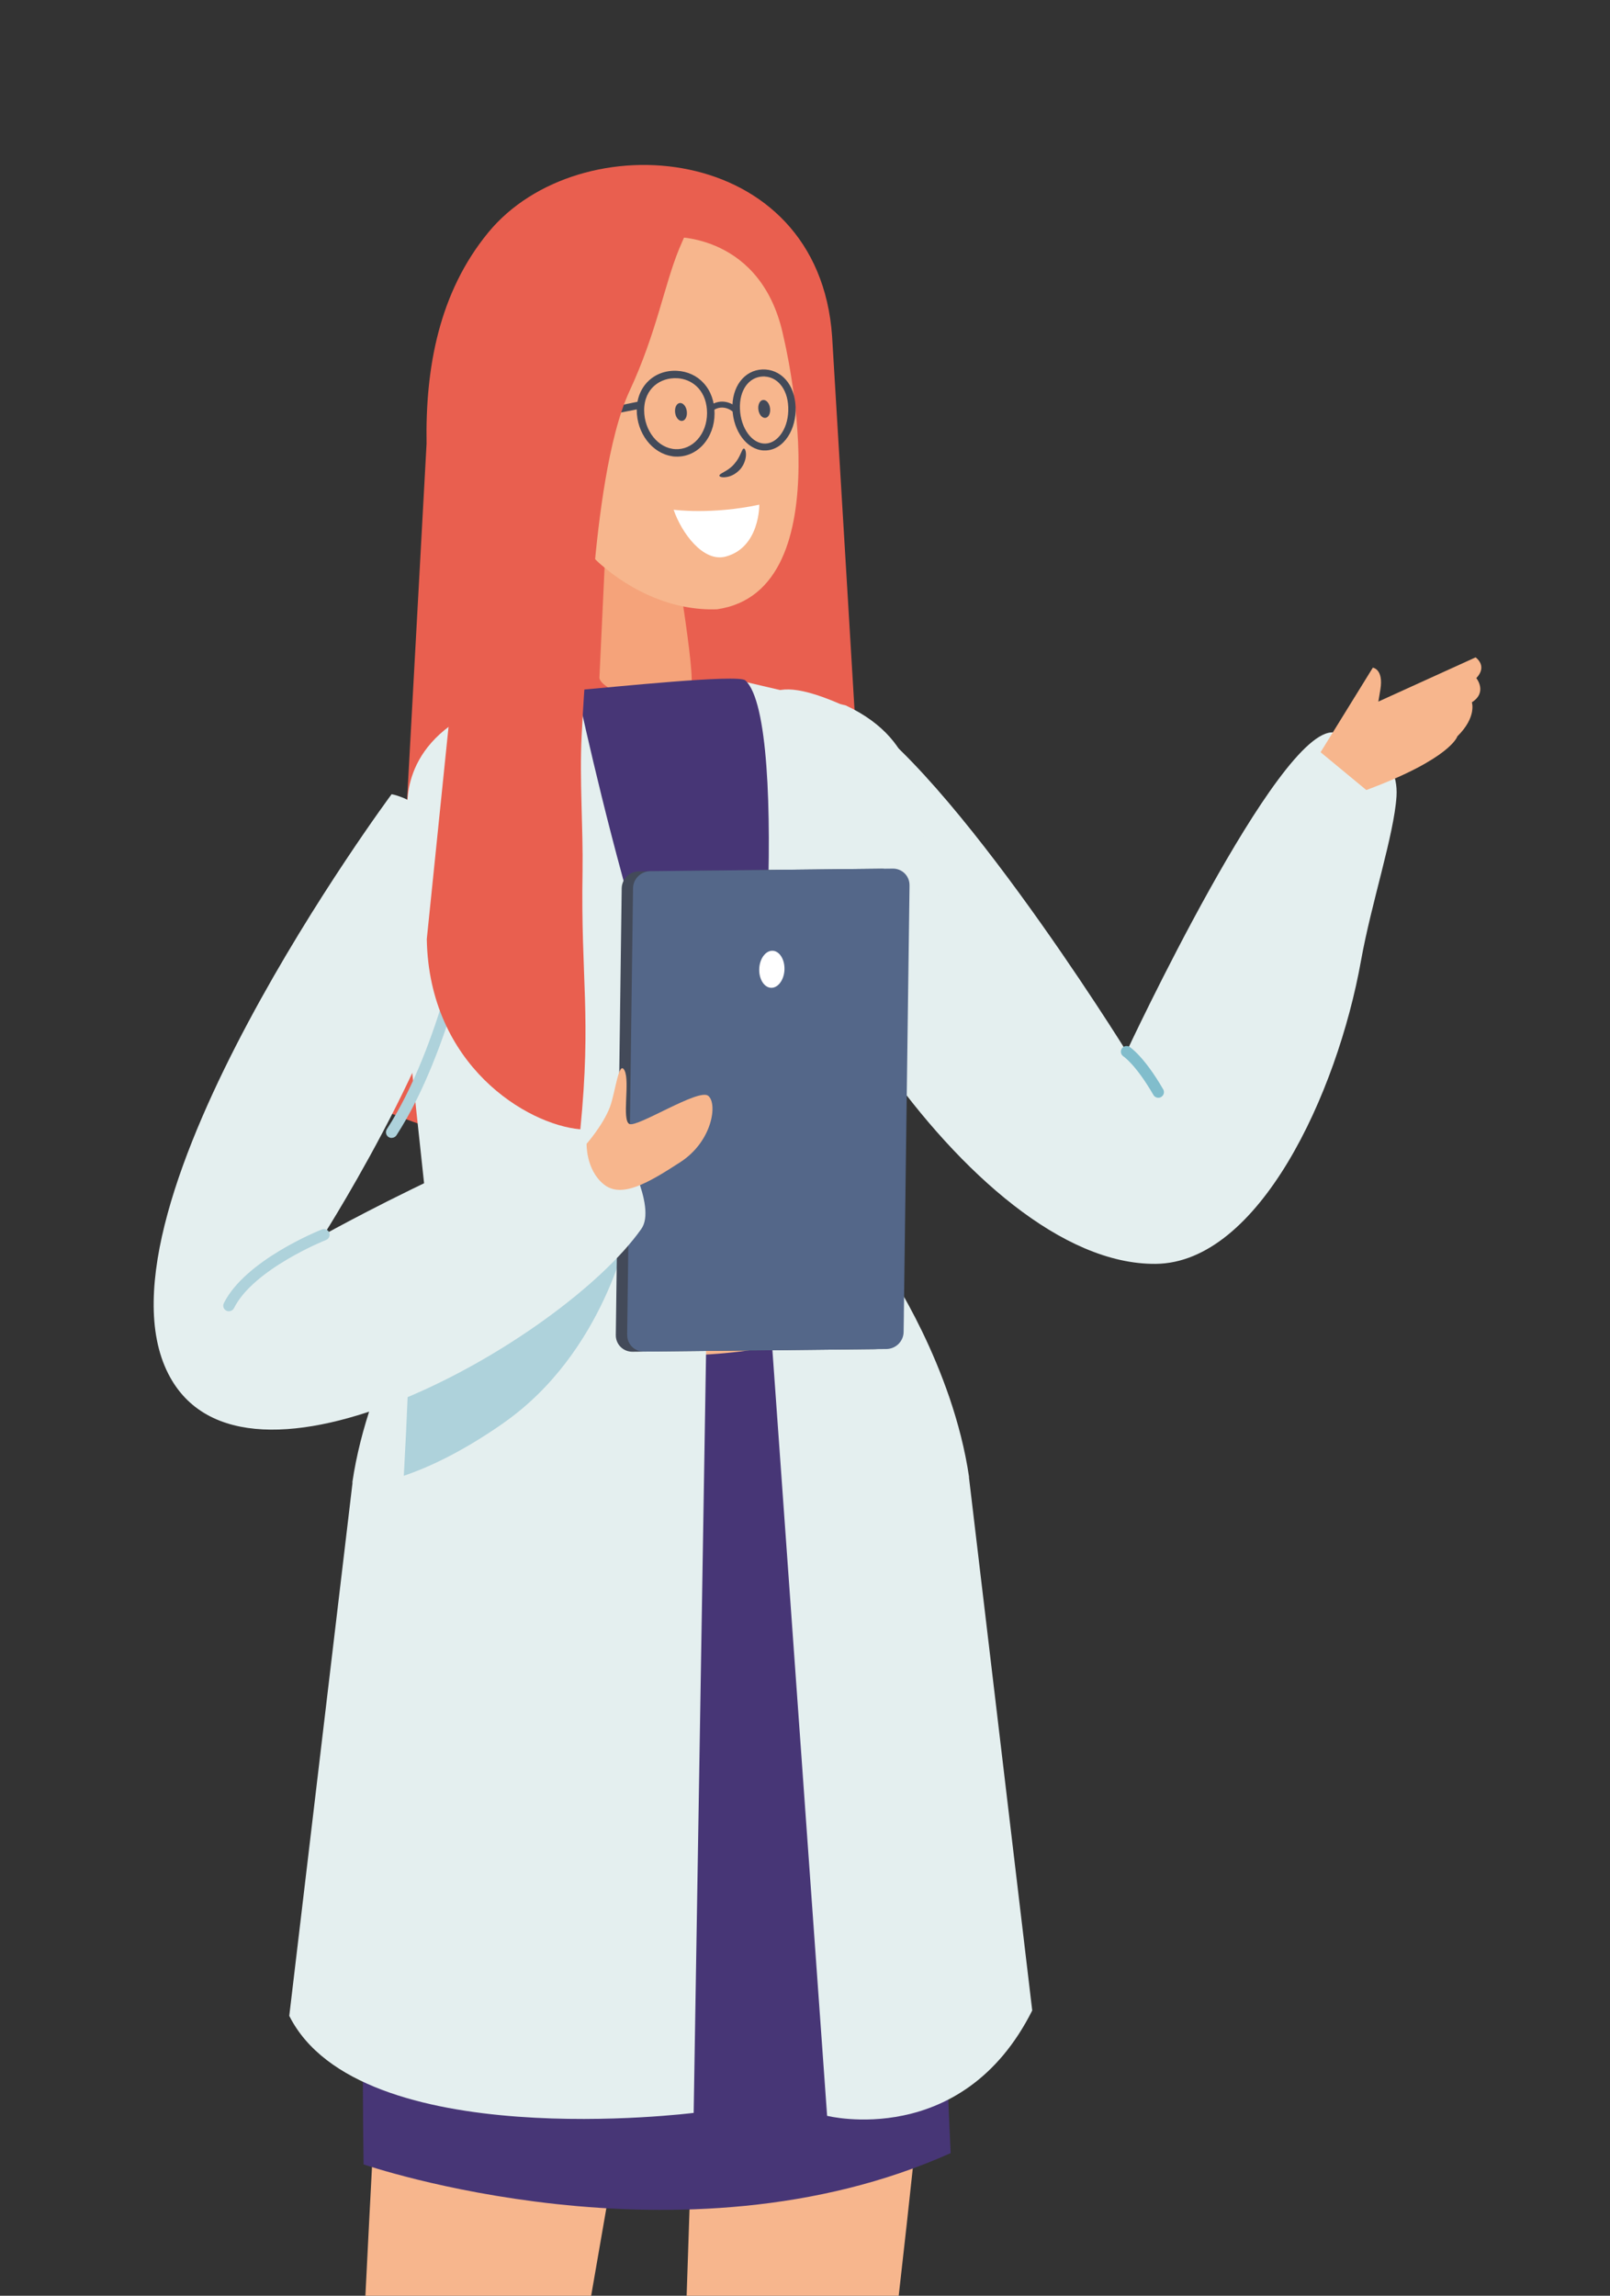
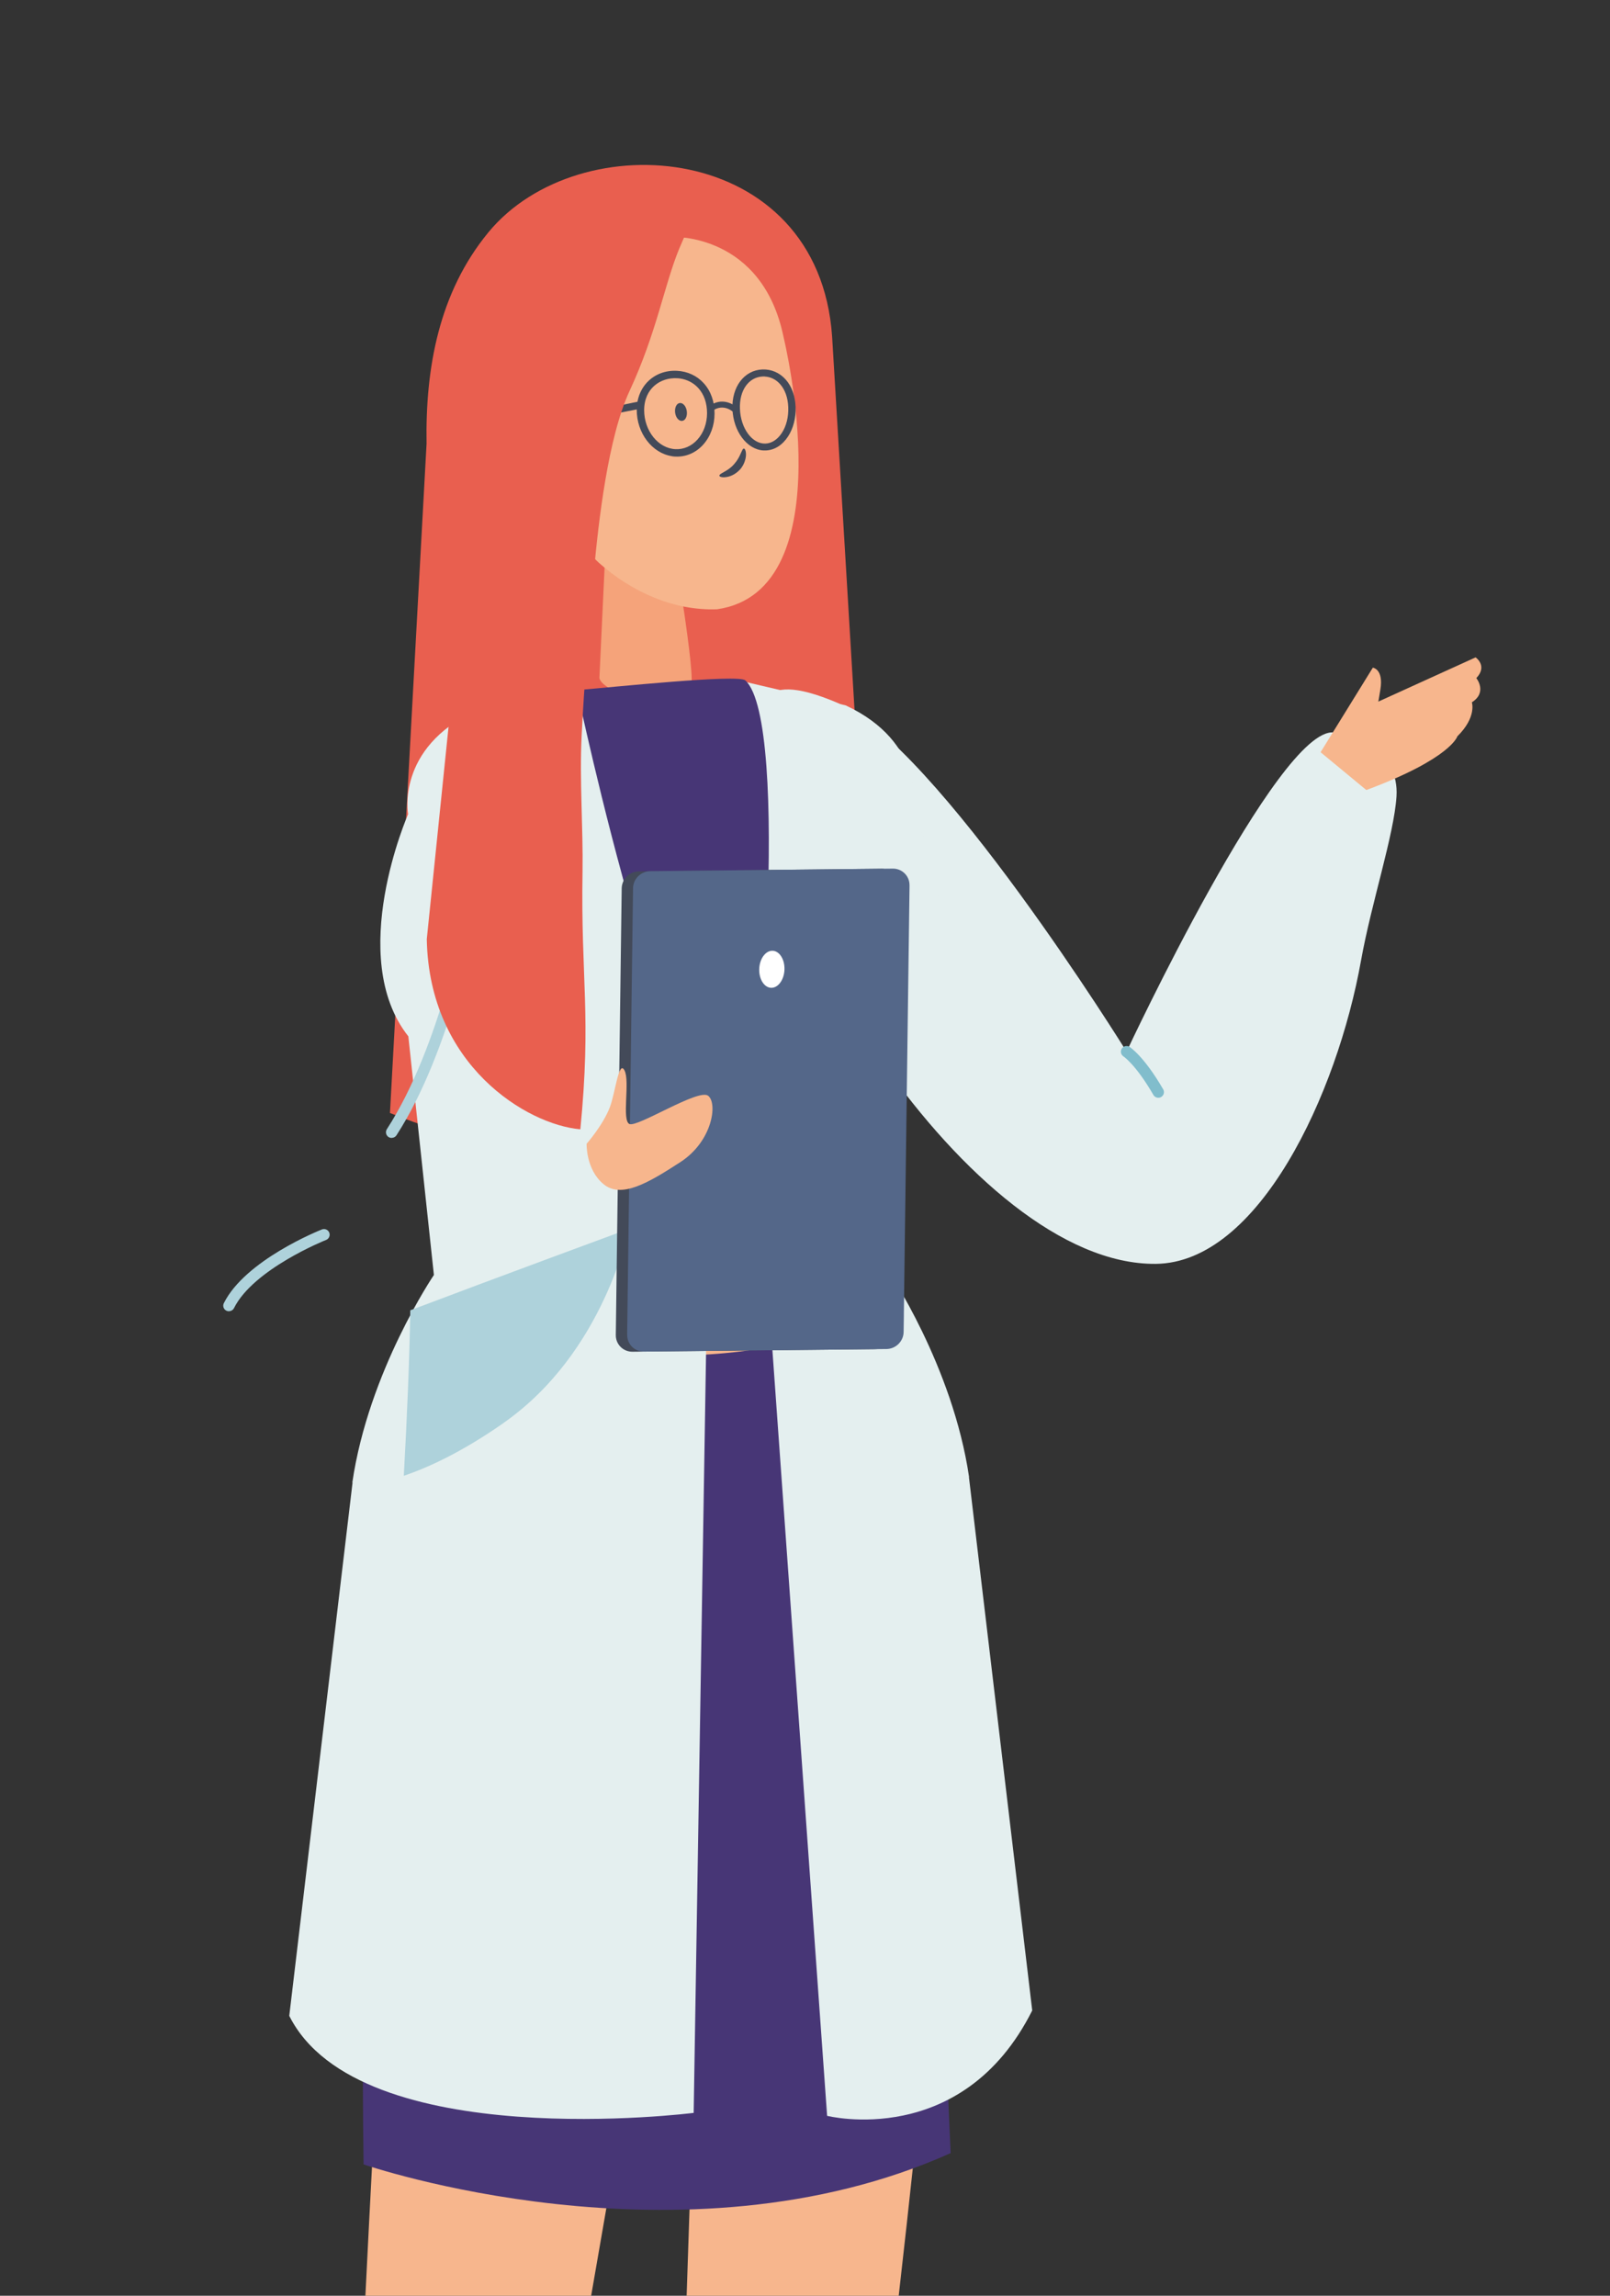
<svg xmlns="http://www.w3.org/2000/svg" id="uuid-73660933-5fda-43c2-bfe1-bc2bbca68a86" viewBox="0 0 212.95 303.55">
  <rect x="0" y="0" width="212.95" height="303.55" fill="#333333" stroke="none" />
  <defs>
    <style>.uuid-9c7c7d97-0c59-4eee-889c-d5efb5a23e15{fill:#546789;}.uuid-9c7c7d97-0c59-4eee-889c-d5efb5a23e15,.uuid-75fc25f2-c2a0-4f3d-baa9-abdbe86f166a,.uuid-789b0ed2-1c43-457a-942e-ad5604a71013,.uuid-501d9ff4-e4c1-43e6-969c-efa318667511,.uuid-27a5e96d-4530-4e3c-a04b-733e1910594e,.uuid-b320ab7a-e3bc-4656-b97f-3ed14c1e520b,.uuid-1824f568-f606-400f-a500-5d82e4469e8b,.uuid-34930867-aa5a-418f-9dae-df63566f00a2,.uuid-634e813e-cdd3-4690-97fa-fa8049b87c2b,.uuid-2750e10d-cf6a-4341-a202-30c5535c4784,.uuid-675c364c-3c63-44f3-a210-682d4115dee7,.uuid-2f4d1672-f577-482f-beee-37d4b285aa51{stroke-width:0px;}.uuid-75fc25f2-c2a0-4f3d-baa9-abdbe86f166a{fill:#81bdcc;}.uuid-789b0ed2-1c43-457a-942e-ad5604a71013{fill:#434a59;}.uuid-501d9ff4-e4c1-43e6-969c-efa318667511{fill:#aed2db;}.uuid-27a5e96d-4530-4e3c-a04b-733e1910594e{fill:#f5a37a;}.uuid-b320ab7a-e3bc-4656-b97f-3ed14c1e520b{fill:#e95f4f;}.uuid-1824f568-f606-400f-a500-5d82e4469e8b{fill:#614a46;}.uuid-34930867-aa5a-418f-9dae-df63566f00a2{fill:#f7b68d;}.uuid-634e813e-cdd3-4690-97fa-fa8049b87c2b{fill:#ed807b;}.uuid-2750e10d-cf6a-4341-a202-30c5535c4784{fill:#fff;}.uuid-675c364c-3c63-44f3-a210-682d4115dee7{fill:#e4efef;}.uuid-2f4d1672-f577-482f-beee-37d4b285aa51{fill:#473676;}</style>
  </defs>
  <path class="uuid-b320ab7a-e3bc-4656-b97f-3ed14c1e520b" d="M51.58,147.15l4.84-88.48c-.17-9.97,1.62-19.98,8.17-27.94,12.02-14.61,43.67-12.11,45.47,13.75l6.06,100.9s-30.97,15.42-64.54,1.78" />
-   <path class="uuid-b320ab7a-e3bc-4656-b97f-3ed14c1e520b" d="M77.84,59.07l-4.3,8.1s-.74-7.75-6.92-5.82c0,0-4.59-5.03-4.16-15.36,0,0-3.15-12.31,13.06-17.64,0,0,16.83-5.88,25.82,3.95,0,0,5.1,14.61-23.5,26.77Z" />
  <path class="uuid-34930867-aa5a-418f-9dae-df63566f00a2" d="M125.14,183.78c-6.26-12.38-11.56-19.53-12.32-31.01-10.35,2.44-49.59,17.23-54.76,28.62-3.39,7.49-7.14,70.08-9.73,122.16h29.86l15.63-90.05-3,90.05h28.05c5.72-50.21,11.21-110,6.26-119.77Z" />
  <path class="uuid-1824f568-f606-400f-a500-5d82e4469e8b" d="M91.86,272.57c10.8-1.75,24.02-3.4,30.78-4.21.51-5.2,1-10.35,1.45-15.41-4.74.74-18.41,2.83-31.73,4.59l-.5,15.03Z" />
  <path class="uuid-1824f568-f606-400f-a500-5d82e4469e8b" d="M49.99,271.97c5.96.92,21.3,2.97,33.36,1.87l2.69-15.49c-8.33,1.03-15.91,1.82-20.28,1.91-6.73.14-11.74.21-15.12.25-.22,3.79-.44,7.62-.65,11.46Z" />
  <path class="uuid-2f4d1672-f577-482f-beee-37d4b285aa51" d="M48.09,286.18s42.01,14.48,77.65-1.49c-1.9-43.77-3.65-66.99-6.26-86.6-.76-5.71-3.08-18.71-5.64-23.73,0,0-19.49,10.97-55.35,0,0,0-4.8,12.17-6.56,25.42,0,0-4.65,30.17-3.84,86.4Z" />
  <path class="uuid-27a5e96d-4530-4e3c-a04b-733e1910594e" d="M80.31,67.74l-1.03,21.92c.46,2.08,9.41,4.55,12.09,1.18.79-.99-2.5-20.03-2.5-20.03l-8.56-3.07Z" />
  <path class="uuid-34930867-aa5a-418f-9dae-df63566f00a2" d="M77.05,71.5c.52,1.08,1.22,2.08,2.18,2.93,4.26,3.79,9.86,6.35,15.62,6.13,16.98-2.45,8.8-35.94,8.8-35.94-2.8-13.78-14.65-13.29-14.65-13.29-8.97-.05-16.99,4.5-18,14-.38,3.64.46,7.49.78,11.1.24,2.66.66,5.29,1.61,7.79.97,2.55,2.49,4.83,3.66,7.28Z" />
  <path class="uuid-675c364c-3c63-44f3-a210-682d4115dee7" d="M100.18,98.39c-1.58,20.47,28.14,68.96,52.69,68.72,13.59-.13,23.98-22.39,27.15-40.11,1.36-7.59,4.36-16.61,4.69-21.68.4-6.07-5.71-8.18-8.29-8.47-7.33-.8-27.41,42.2-27.41,42.2,0,0-25.14-40.55-38.27-46.13-11.34-4.81-10.24,1.31-10.56,5.46Z" />
  <path class="uuid-675c364c-3c63-44f3-a210-682d4115dee7" d="M128.16,195.32l8.37,70.51c-9.26,18.44-27.13,13.93-27.13,13.93l-10.57-147.9-.56-41.77,13.59,3.18c10.59,4.94,8.94,13.67,8.94,13.67,0,0,8.29,18.86-.03,29.38l-3.38,31.55s8.63,12.7,10.79,27.45Z" />
  <path class="uuid-675c364c-3c63-44f3-a210-682d4115dee7" d="M46.63,196.03l-8.37,70.51c9.26,18.44,53.49,12.83,53.49,12.83l1.88-115.29-17.12-73.28-13.59,3.18c-10.59,4.94-8.94,13.67-8.94,13.67,0,0-8.29,18.86.03,29.38l3.38,31.55s-8.63,12.7-10.79,27.45Z" />
  <path class="uuid-501d9ff4-e4c1-43e6-969c-efa318667511" d="M66.62,188.13c13.34-9.33,16.51-25.63,16.51-25.63,0,0-17.86,6.58-28.86,10.75-.12,6.7-.43,14.16-.86,21.88,3.37-1.14,7.8-3.21,13.21-6.99Z" />
  <path class="uuid-2f4d1672-f577-482f-beee-37d4b285aa51" d="M76.33,91.26s12.94,61.41,21.8,57.67c2.34-.99,6.45-53.53.45-58.97-.94-.85-17.57.91-22.25,1.29Z" />
  <path class="uuid-789b0ed2-1c43-457a-942e-ad5604a71013" d="M84.49,115.21l32.09-.34c1.23-.01,2.22.97,2.21,2.2l-.78,59.07c-.02,1.23-1.03,2.23-2.26,2.25l-32.09.34c-1.23.01-2.22-.97-2.21-2.2l.78-59.07c.02-1.23,1.03-2.23,2.26-2.25Z" />
  <path class="uuid-9c7c7d97-0c59-4eee-889c-d5efb5a23e15" d="M82.95,176.51l.03-2.09h0l.75-56.95h0v-.03c.02-1.23,1.03-2.23,2.27-2.25l32.09-.34c1.23-.01,2.22.97,2.21,2.2v.2s-.75,56.46-.75,56.46v.32h0l-.03,2.09c-.02,1.23-1.03,2.23-2.26,2.25l-32.09.34c-1.23.01-2.22-.97-2.21-2.2Z" />
  <path class="uuid-2750e10d-cf6a-4341-a202-30c5535c4784" d="M100.42,128.16c-.03,1.35.69,2.45,1.61,2.45s1.7-1.1,1.73-2.45c.03-1.35-.69-2.45-1.61-2.45s-1.7,1.1-1.73,2.45Z" />
-   <path class="uuid-675c364c-3c63-44f3-a210-682d4115dee7" d="M51.8,105.01s-40.69,54.77-29.54,76.64c9.98,19.58,52.1-4.36,62.56-19.15,2.11-2.98-2.48-10.97-3.05-12.51-2.55-6.92-38.93,13.26-38.93,13.26,0,0,19.26-30.28,18.4-44.52-.74-12.3-9.45-13.72-9.45-13.72Z" />
  <path class="uuid-34930867-aa5a-418f-9dae-df63566f00a2" d="M77.59,151.23s2.16-2.45,3.07-4.82c.73-1.92,1.18-6.33,1.94-4.88.76,1.45-.4,6.62.66,7.09s9.13-4.72,10.4-3.74c1.28.98.59,6.01-3.66,8.77-4.25,2.76-7.81,4.86-10.16,2.93-2.36-1.93-2.25-5.34-2.25-5.34Z" />
  <path class="uuid-501d9ff4-e4c1-43e6-969c-efa318667511" d="M51.81,150.45c.25,0,.49-.12.63-.34,7.34-11.32,10.57-29.26,10.6-29.44.07-.41-.2-.8-.61-.87-.41-.07-.8.2-.87.61-.03.18-3.21,17.83-10.39,28.89-.22.35-.13.81.22,1.04.13.08.27.12.41.12Z" />
  <path class="uuid-501d9ff4-e4c1-43e6-969c-efa318667511" d="M60.05,130.77c.12,0,.25-.03.36-.1,2.51-1.4,5.19-6.13,5.31-6.33.2-.36.08-.82-.29-1.02-.36-.2-.82-.08-1.02.28-.71,1.26-2.95,4.76-4.73,5.75-.36.2-.49.66-.29,1.02.14.25.39.38.65.38Z" />
  <path class="uuid-75fc25f2-c2a0-4f3d-baa9-abdbe86f166a" d="M153.2,145.15c.13,0,.26-.03.38-.1.36-.21.48-.67.27-1.02-2.55-4.4-4.38-5.56-4.45-5.61-.35-.22-.81-.11-1.03.24-.22.35-.11.81.24,1.03.04.03,1.65,1.11,3.95,5.09.14.24.39.37.65.37Z" />
  <path class="uuid-501d9ff4-e4c1-43e6-969c-efa318667511" d="M30.28,173.37c.27,0,.54-.15.67-.41,2.58-5.17,12.08-8.98,12.18-9.01.38-.15.57-.59.42-.97-.15-.38-.59-.57-.97-.42-.41.16-10.13,4.06-12.97,9.74-.19.37-.04.82.33,1,.11.05.22.08.33.08Z" />
-   <path class="uuid-2750e10d-cf6a-4341-a202-30c5535c4784" d="M89.1,67.4s5.02.68,11.33-.67c0,0,.09,5.64-4.44,6.86-2.96.8-5.83-3.1-6.89-6.19Z" />
-   <path class="uuid-789b0ed2-1c43-457a-942e-ad5604a71013" d="M90.84,54.36c.09.65-.17,1.23-.6,1.29-.43.06-.85-.41-.94-1.07-.09-.65.17-1.23.6-1.29s.85.42.94,1.07Z" />
-   <path class="uuid-789b0ed2-1c43-457a-942e-ad5604a71013" d="M101.85,53.96c.09.65-.17,1.23-.6,1.29s-.85-.42-.94-1.07c-.09-.65.17-1.23.6-1.29s.85.41.94,1.07Z" />
+   <path class="uuid-789b0ed2-1c43-457a-942e-ad5604a71013" d="M90.84,54.36c.09.65-.17,1.23-.6,1.29-.43.06-.85-.41-.94-1.07-.09-.65.17-1.23.6-1.29s.85.42.94,1.07" />
  <path class="uuid-789b0ed2-1c43-457a-942e-ad5604a71013" d="M93.97,54.42c.07,0,.14-.01.21-.06,1.56-1.15,2.86.16,2.92.22.14.14.36.13.48-.04.13-.16.12-.41-.02-.56-.59-.62-2.13-1.47-3.74-.29-.16.12-.21.36-.11.55.06.11.16.17.26.18Z" />
  <path class="uuid-789b0ed2-1c43-457a-942e-ad5604a71013" d="M88.89,60.32c-2.63-.39-4.68-3.05-4.67-6.14.01-3.09,2.3-5.3,5.32-5.15,1.41.07,2.67.66,3.57,1.67.92,1.03,1.41,2.42,1.4,3.99h0c0,1.57-.54,3.02-1.49,4.09-.98,1.09-2.28,1.65-3.67,1.59-.15,0-.3-.02-.45-.04ZM89.97,50.05c-.14-.02-.29-.04-.44-.04-2.14-.11-4.32,1.31-4.33,4.22,0,2.73,1.85,5.05,4.14,5.16,1.1.05,2.13-.4,2.92-1.28.81-.9,1.25-2.13,1.26-3.47h0c0-1.33-.39-2.47-1.14-3.31-.62-.69-1.46-1.14-2.41-1.28Z" />
  <path class="uuid-789b0ed2-1c43-457a-942e-ad5604a71013" d="M100.98,59.56c-2.17-.12-3.98-2.5-4.1-5.46-.12-2.95,1.56-5.16,3.97-5.25,1.16-.04,2.25.42,3.05,1.31.81.9,1.27,2.15,1.33,3.62h0c.06,1.47-.3,2.87-1.01,3.95-.75,1.14-1.79,1.79-2.94,1.83-.1,0-.2,0-.3,0ZM101.17,49.78c-.09,0-.18,0-.27,0-1.88.07-3.13,1.84-3.03,4.29.1,2.59,1.63,4.65,3.38,4.58.82-.03,1.58-.53,2.15-1.39.61-.92.91-2.14.86-3.43h0c-.05-1.26-.43-2.32-1.1-3.06-.54-.6-1.23-.94-1.99-.98Z" />
  <polygon class="uuid-789b0ed2-1c43-457a-942e-ad5604a71013" points="84.85 53.01 74.29 55.2 74.38 56.06 84.69 54.04 84.85 53.01" />
  <path class="uuid-789b0ed2-1c43-457a-942e-ad5604a71013" d="M95.16,62.89c-.04.13.32.27.82.2.52-.05,1.22-.31,1.84-.95,0-.01.02-.03.04-.04.37-.41.58-.85.69-1.25.18-.58.13-1.1.02-1.35-.06-.15-.12-.2-.2-.18-.04,0-.07.02-.1.05-.11.14-.24.5-.45.92-.16.32-.36.66-.64.98-.03.04-.06.07-.1.12-.43.5-.95.81-1.35,1.03-.35.2-.59.33-.58.47Z" />
  <path class="uuid-634e813e-cdd3-4690-97fa-fa8049b87c2b" d="M78.1,62.45c-.76-.74-2.79-3.47-3.37-4.38-1.11-1.72-2.54-4.32-4.24-1.18-2.47,4.56,3.48,11.05,6.4,10.13,1.42-.45,3.12-2.7,1.21-4.57Z" />
  <path class="uuid-34930867-aa5a-418f-9dae-df63566f00a2" d="M192.76,97.36s-.82,2.93-12.04,7.1l-6.05-5,6.91-11.18s1.44.17,1,2.88c-.44,2.71-.3,1.62-.3,1.62l12.89-5.86s1.65,1.11.1,2.74c0,0,1.51,1.87-.59,3.2,0,0,.67,1.95-1.92,4.5Z" />
  <path class="uuid-b320ab7a-e3bc-4656-b97f-3ed14c1e520b" d="M66.77,30.76l24.19-.42c-.37.8-.75,1.65-1.15,2.61-1.96,4.79-2.96,11.03-6.53,18.72-2.86,6.15-4.13,17.33-4.74,24.09-.64,7.18-1.26,14.37-1.61,21.57-.29,5.85.21,12.03.12,17.94-.24,14.23,1.19,18.99-.29,34.05-7.08-.61-20.01-8.46-20.31-25.15l7.73-75.39c-.11-6.15.54-12.32,2.59-18.02Z" />
</svg>